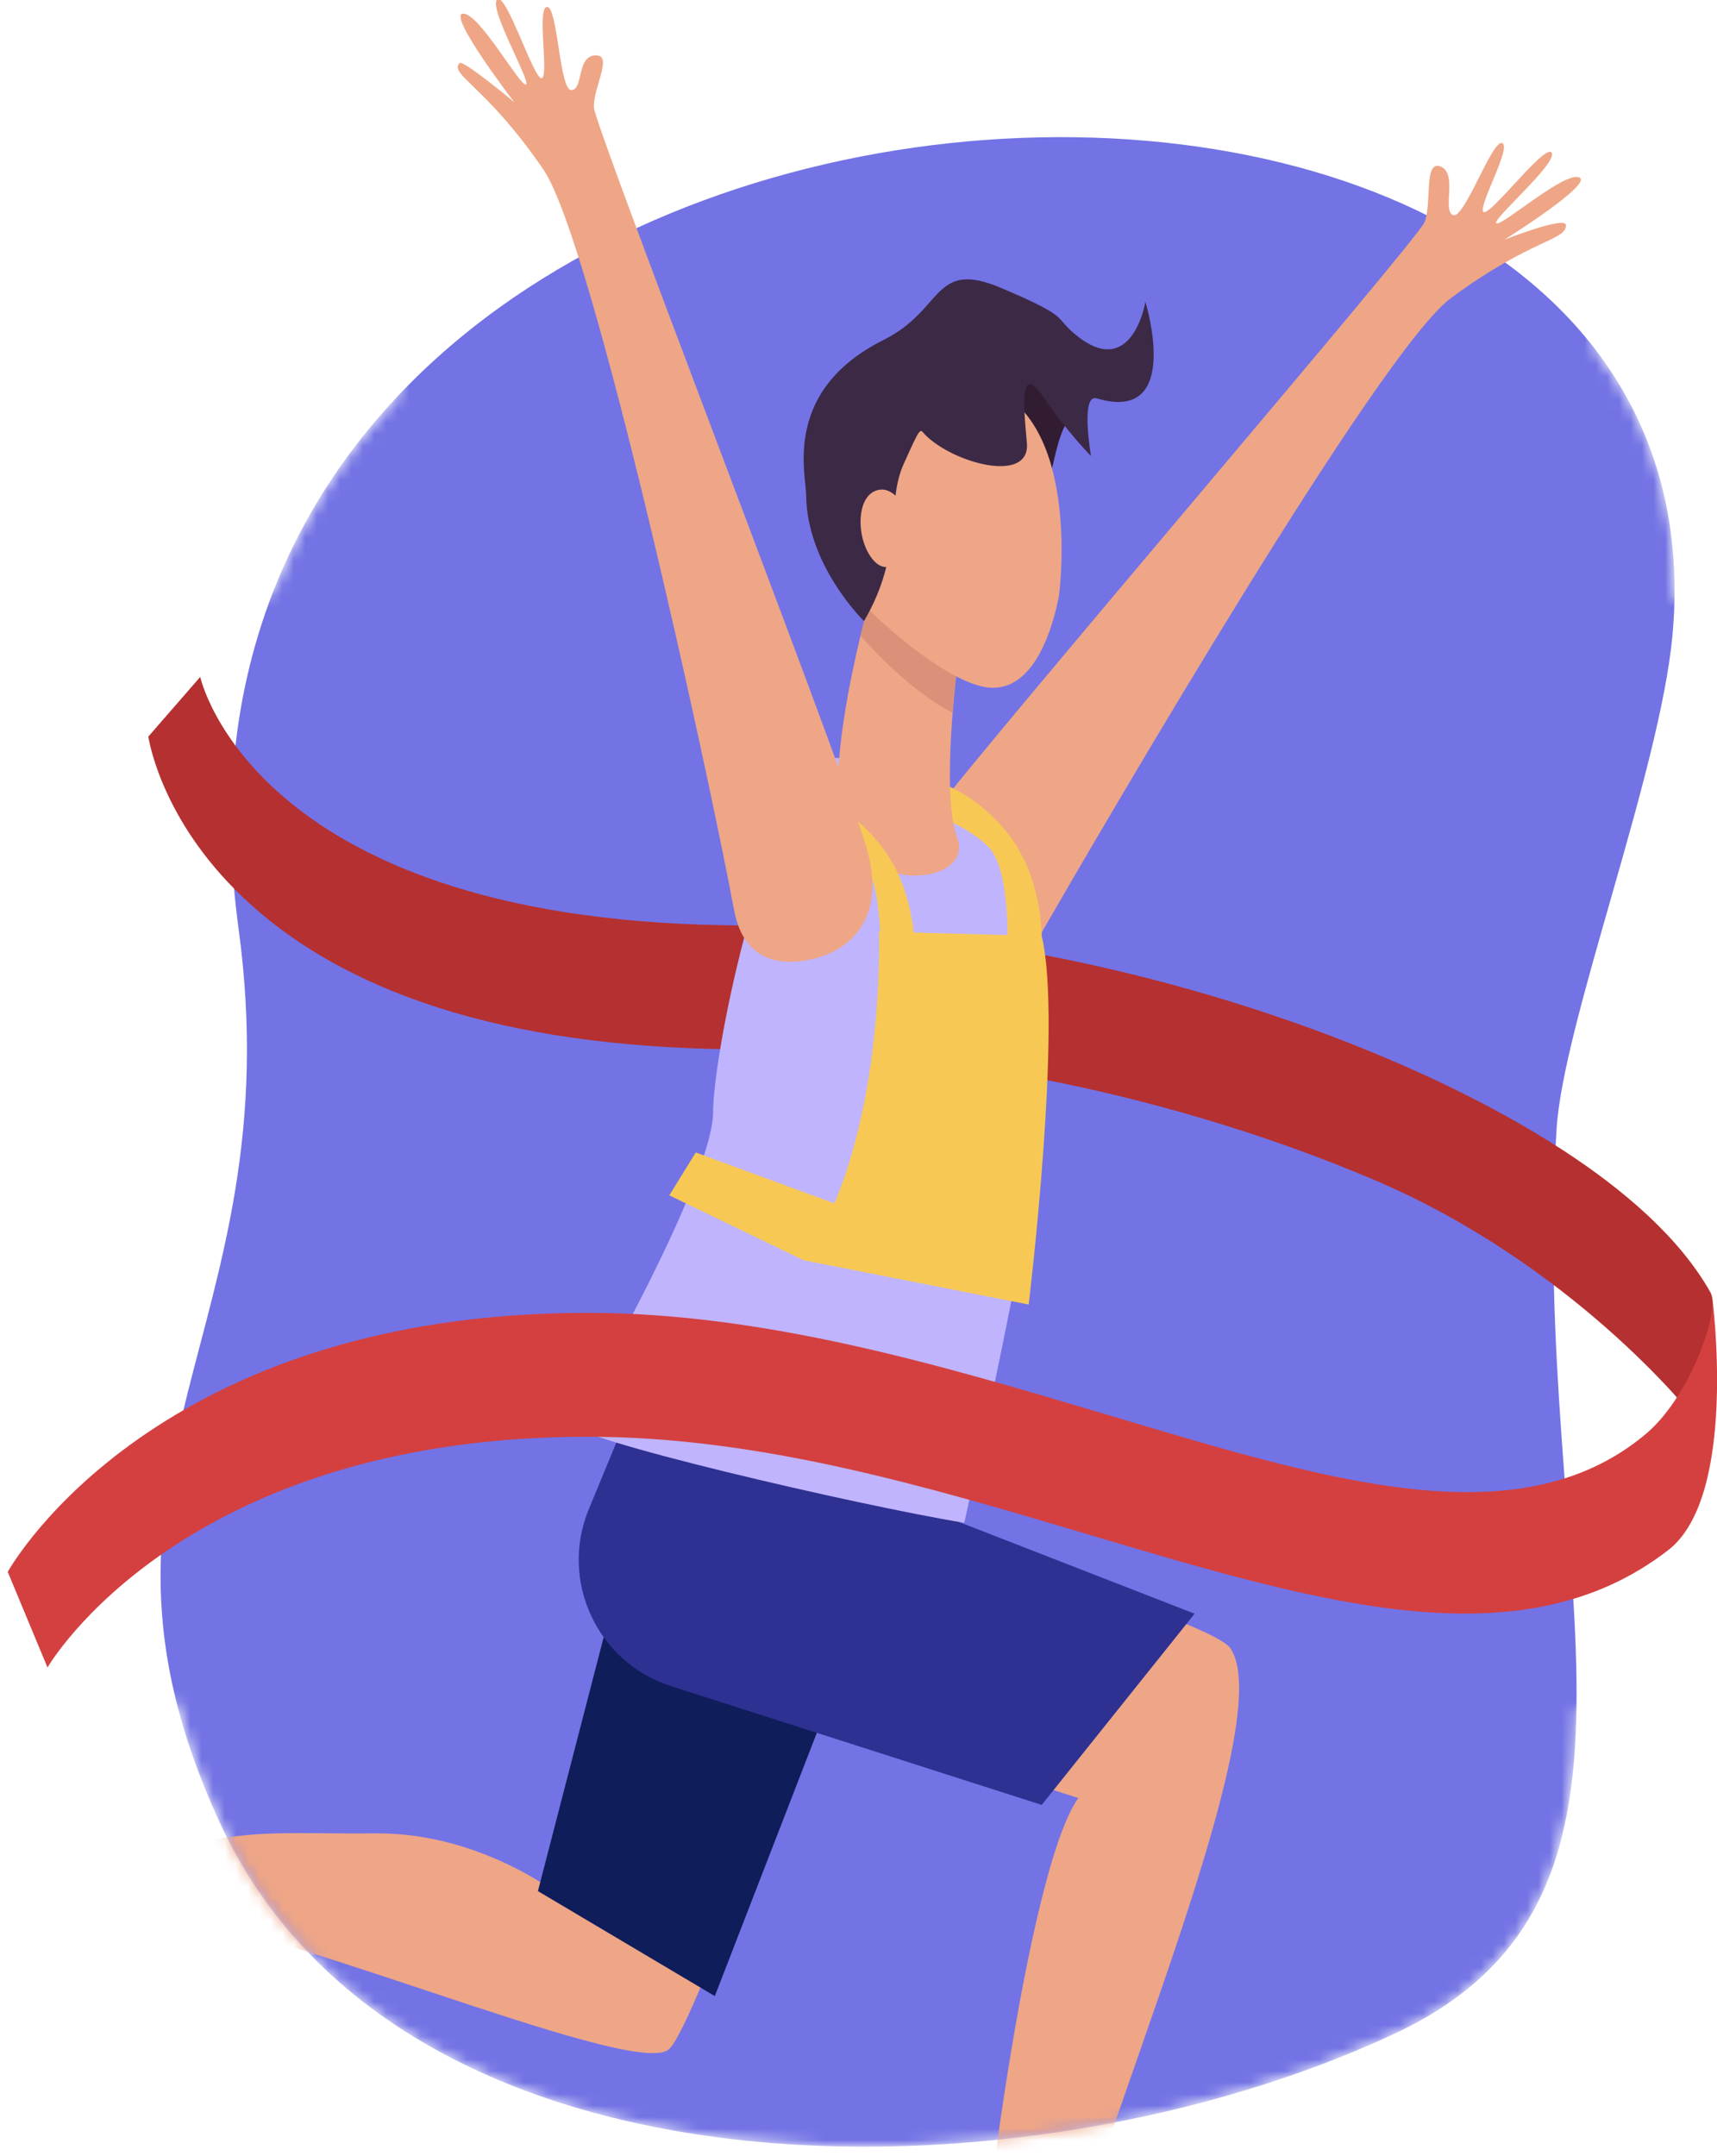
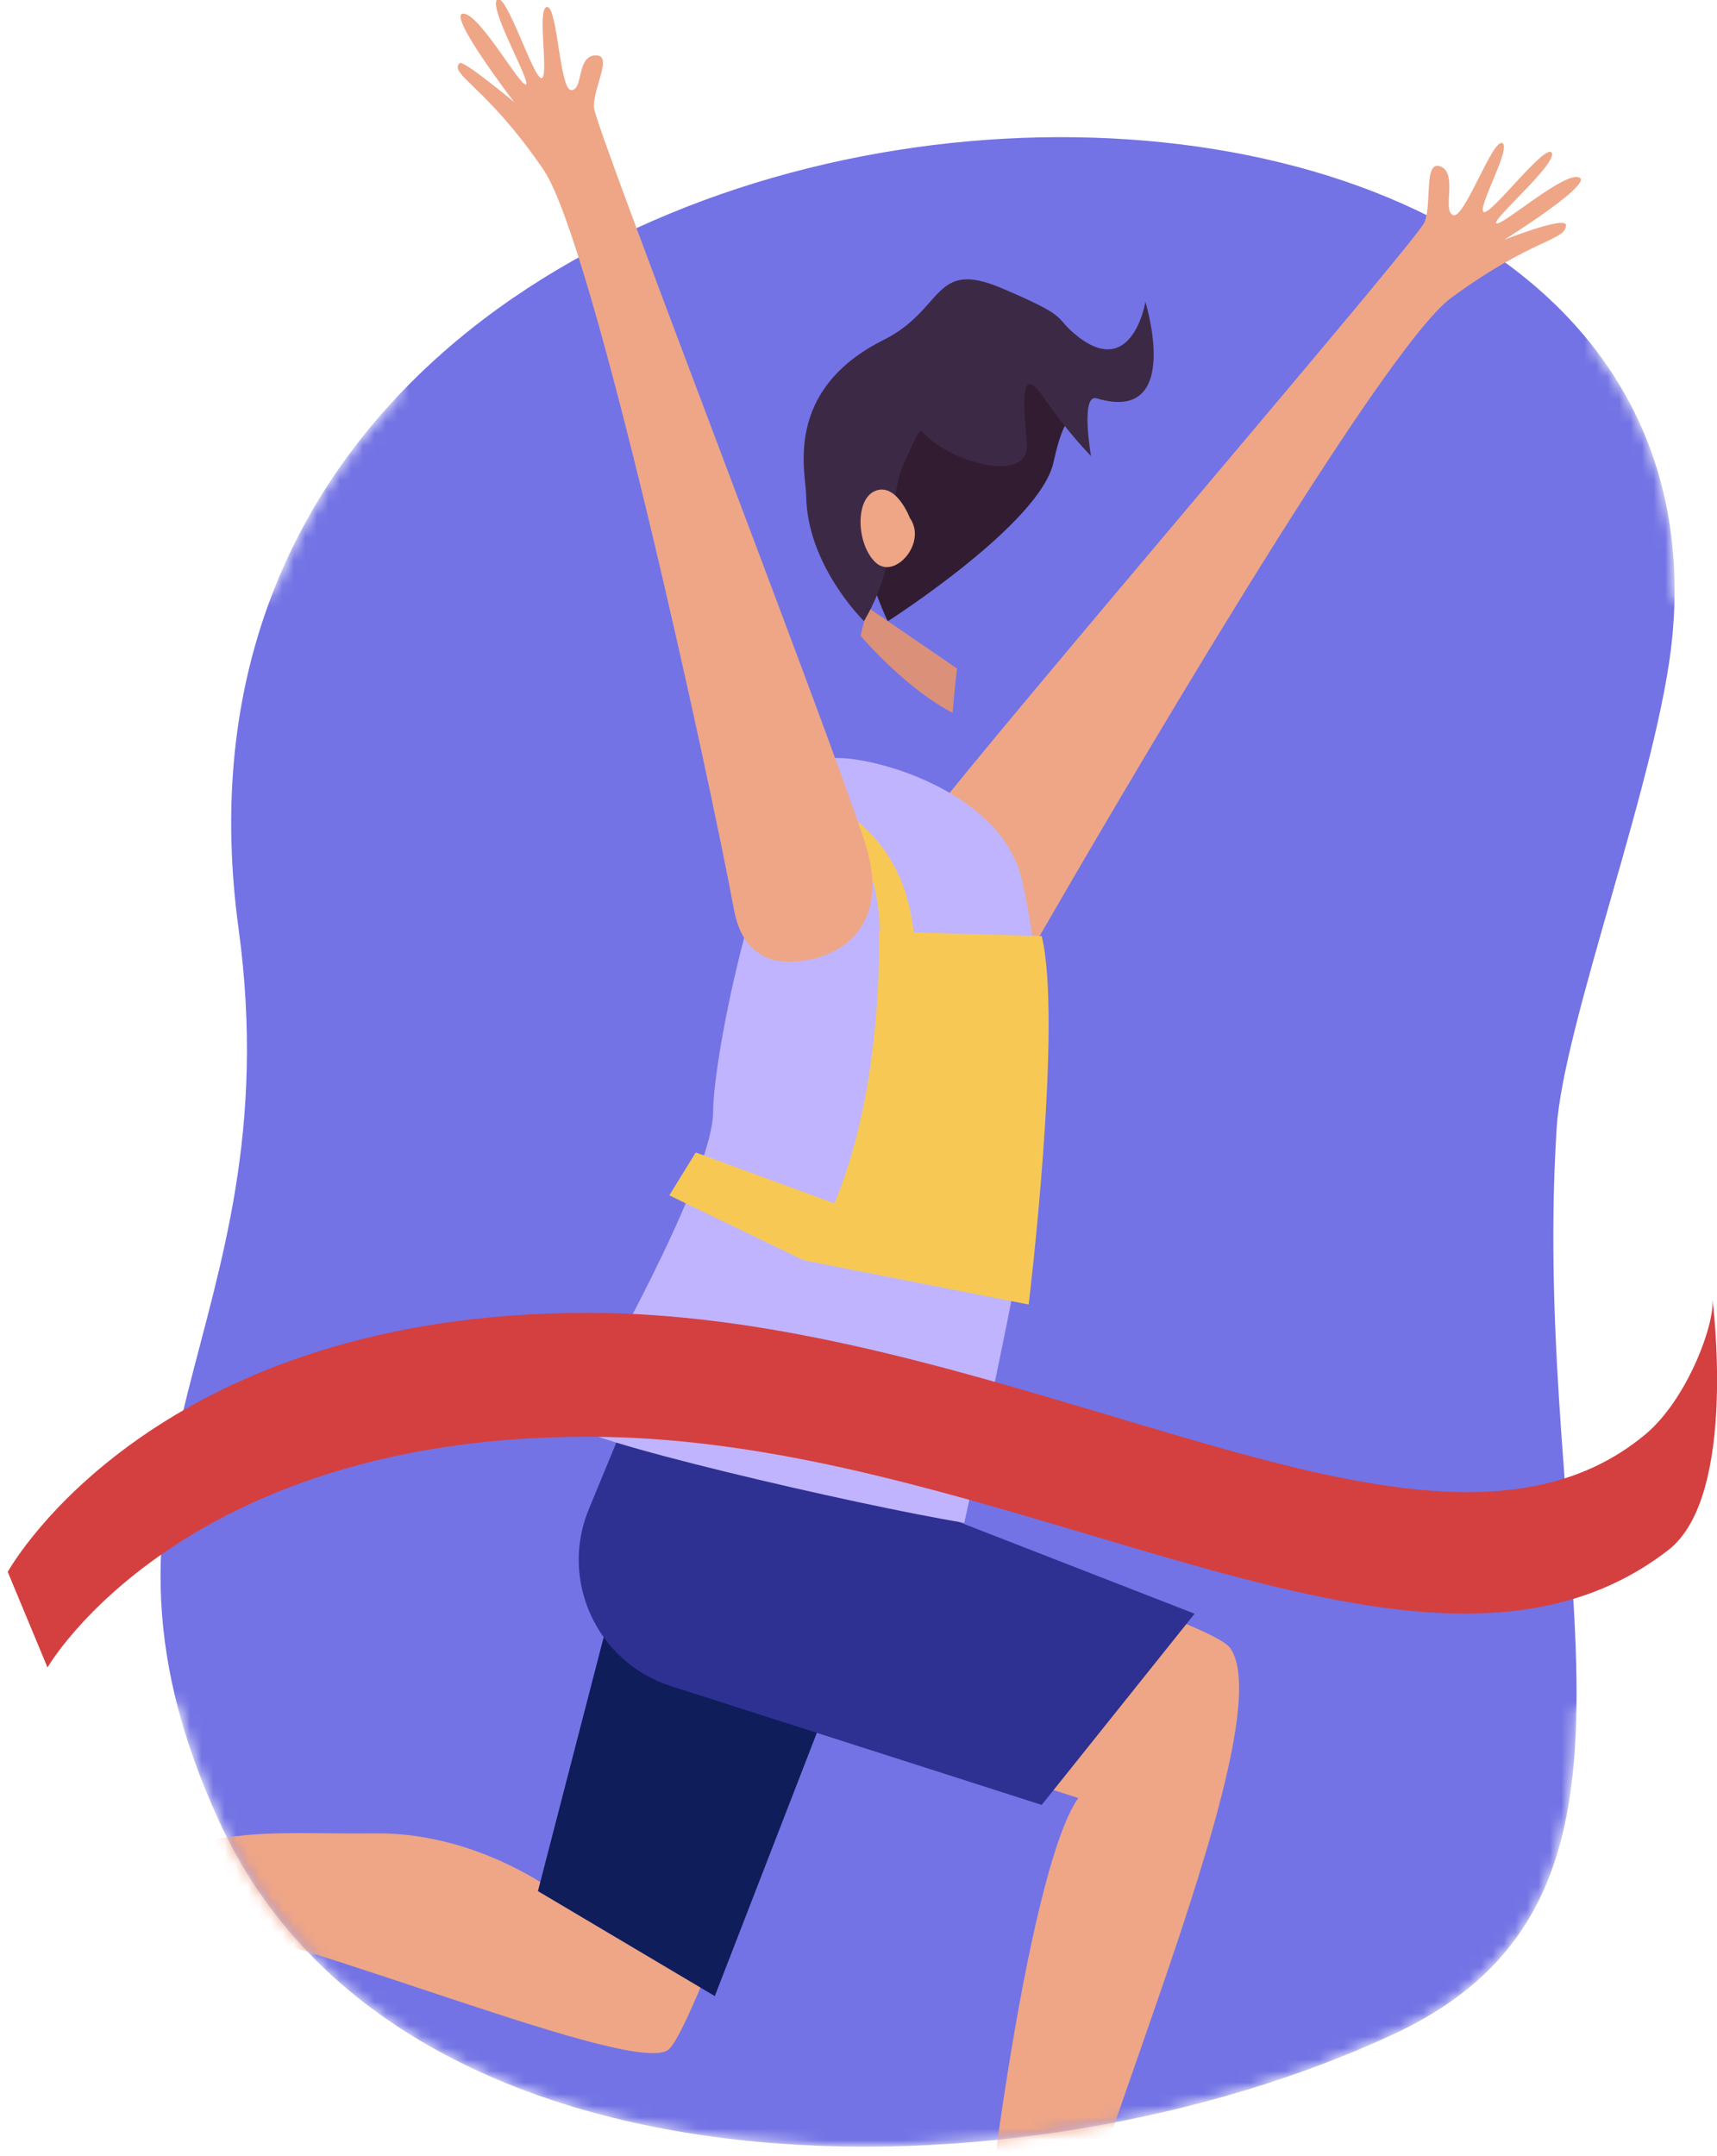
<svg xmlns="http://www.w3.org/2000/svg" xmlns:xlink="http://www.w3.org/1999/xlink" width="149px" height="187px" viewBox="0 0 149 187" version="1.1">
  <title>1715F833-7F92-4DEB-8CFA-9C034913D22D@2x</title>
  <desc>Created with sketchtool.</desc>
  <defs>
    <path d="M34.597,0.505 L34.597,39.137 C29.94,44.058 26.172,49.792 23.642,56.346 L23.642,56.346 L0,56.346 L0,152.601 L15.342,152.601 C16.155,155.811 17.354,159.222 19.052,162.913 L19.052,162.913 C34.717,196.946 89.044,196.219 121.027,181.261 L121.027,181.261 C133.478,175.439 136.615,165.782 136.804,153.052 L136.804,153.052 L151.604,153.052 L151.604,56.797 L145.307,56.797 C145.463,48.189 142.897,40.961 138.401,35.121 L138.401,35.121 L138.401,0.505" id="path-1" />
    <path d="M34.597,0.505 L34.597,39.137 C29.94,44.058 26.172,49.792 23.642,56.346 L23.642,56.346 L0,56.346 L0,152.601 L15.342,152.601 C16.155,155.811 17.354,159.222 19.052,162.913 L19.052,162.913 C34.717,196.946 89.044,196.219 121.027,181.261 L121.027,181.261 C133.478,175.439 136.615,165.782 136.804,153.052 L136.804,153.052 L151.604,153.052 L151.604,56.797 L145.307,56.797 C145.463,48.189 142.897,40.961 138.401,35.121 L138.401,35.121 L138.401,0.505" id="path-3" />
    <path d="M34.597,0.505 L34.597,39.137 C29.94,44.058 26.172,49.792 23.642,56.346 L23.642,56.346 L0,56.346 L0,152.601 L15.342,152.601 C16.155,155.811 17.354,159.222 19.052,162.913 L19.052,162.913 C34.717,196.946 89.044,196.219 121.027,181.261 L121.027,181.261 C133.478,175.439 136.615,165.782 136.804,153.052 L136.804,153.052 L151.604,153.052 L151.604,56.797 L145.307,56.797 C145.463,48.189 142.897,40.961 138.401,35.121 L138.401,35.121 L138.401,0.505" id="path-5" />
    <path d="M34.597,0.505 L34.597,39.137 C29.94,44.058 26.172,49.792 23.642,56.346 L23.642,56.346 L0,56.346 L0,152.601 L15.342,152.601 C16.155,155.811 17.354,159.222 19.052,162.913 L19.052,162.913 C34.717,196.946 89.044,196.219 121.027,181.261 L121.027,181.261 C133.478,175.439 136.615,165.782 136.804,153.052 L136.804,153.052 L151.604,153.052 L151.604,56.797 L145.307,56.797 C145.463,48.189 142.897,40.961 138.401,35.121 L138.401,35.121 L138.401,0.505" id="path-7" />
    <path d="M34.597,0.505 L34.597,39.137 C29.94,44.058 26.172,49.792 23.642,56.346 L23.642,56.346 L0,56.346 L0,152.601 L15.342,152.601 C16.155,155.811 17.354,159.222 19.052,162.913 L19.052,162.913 C34.717,196.946 89.044,196.219 121.027,181.261 L121.027,181.261 C133.478,175.439 136.615,165.782 136.804,153.052 L136.804,153.052 L151.604,153.052 L151.604,56.797 L145.307,56.797 C145.463,48.189 142.897,40.961 138.401,35.121 L138.401,35.121 L138.401,0.505 L34.597,0.505 Z" id="path-9" />
    <path d="M34.597,0.505 L34.597,39.137 C29.94,44.058 26.172,49.792 23.642,56.346 L23.642,56.346 L0,56.346 L0,152.601 L15.342,152.601 C16.155,155.811 17.354,159.222 19.052,162.913 L19.052,162.913 C34.717,196.946 89.044,196.219 121.027,181.261 L121.027,181.261 C133.478,175.439 136.615,165.782 136.804,153.052 L136.804,153.052 L151.604,153.052 L151.604,56.797 L145.307,56.797 C145.463,48.189 142.897,40.961 138.401,35.121 L138.401,35.121 L138.401,0.505" id="path-11" />
    <path d="M34.597,0.505 L34.597,39.137 C29.94,44.058 26.172,49.792 23.642,56.346 L23.642,56.346 L0,56.346 L0,152.601 L15.342,152.601 C16.155,155.811 17.354,159.222 19.052,162.913 L19.052,162.913 C34.717,196.946 89.044,196.219 121.027,181.261 L121.027,181.261 C133.478,175.439 136.615,165.782 136.804,153.052 L136.804,153.052 L151.604,153.052 L151.604,56.797 L145.307,56.797 C145.463,48.189 142.897,40.961 138.401,35.121 L138.401,35.121 L138.401,0.505" id="path-13" />
    <path d="M34.597,0.505 L34.597,39.137 C29.94,44.058 26.172,49.792 23.642,56.346 L23.642,56.346 L0,56.346 L0,152.601 L15.342,152.601 C16.155,155.811 17.354,159.222 19.052,162.913 L19.052,162.913 C34.717,196.946 89.044,196.219 121.027,181.261 L121.027,181.261 C133.478,175.439 136.615,165.782 136.804,153.052 L136.804,153.052 L151.604,153.052 L151.604,56.797 L145.307,56.797 C145.463,48.189 142.897,40.961 138.401,35.121 L138.401,35.121 L138.401,0.505" id="path-15" />
    <path d="M34.597,0.505 L34.597,39.137 C29.94,44.058 26.172,49.792 23.642,56.346 L23.642,56.346 L0,56.346 L0,152.601 L15.342,152.601 C16.155,155.811 17.354,159.222 19.052,162.913 L19.052,162.913 C34.717,196.946 89.044,196.219 121.027,181.261 L121.027,181.261 C133.478,175.439 136.615,165.782 136.804,153.052 L136.804,153.052 L151.604,153.052 L151.604,56.797 L145.307,56.797 C145.463,48.189 142.897,40.961 138.401,35.121 L138.401,35.121 L138.401,0.505" id="path-17" />
    <path d="M34.597,0.505 L34.597,39.137 C29.94,44.058 26.172,49.792 23.642,56.346 L23.642,56.346 L0,56.346 L0,152.601 L15.342,152.601 C16.155,155.811 17.354,159.222 19.052,162.913 L19.052,162.913 C34.717,196.946 89.044,196.219 121.027,181.261 L121.027,181.261 C133.478,175.439 136.615,165.782 136.804,153.052 L136.804,153.052 L151.604,153.052 L151.604,56.797 L145.307,56.797 C145.463,48.189 142.897,40.961 138.401,35.121 L138.401,35.121 L138.401,0.505" id="path-19" />
    <path d="M34.597,0.505 L34.597,39.137 C29.94,44.058 26.172,49.792 23.642,56.346 L23.642,56.346 L0,56.346 L0,152.601 L15.342,152.601 C16.155,155.811 17.354,159.222 19.052,162.913 L19.052,162.913 C34.717,196.946 89.044,196.219 121.027,181.261 L121.027,181.261 C133.478,175.439 136.615,165.782 136.804,153.052 L136.804,153.052 L151.604,153.052 L151.604,56.797 L145.307,56.797 C145.463,48.189 142.897,40.961 138.401,35.121 L138.401,35.121 L138.401,0.505 L34.597,0.505 Z" id="path-21" />
    <path d="M34.597,0.505 L34.597,39.137 C29.94,44.058 26.172,49.792 23.642,56.346 L23.642,56.346 L0,56.346 L0,152.601 L15.342,152.601 C16.155,155.811 17.354,159.222 19.052,162.913 L19.052,162.913 C34.717,196.946 89.044,196.219 121.027,181.261 L121.027,181.261 C133.478,175.439 136.615,165.782 136.804,153.052 L136.804,153.052 L151.604,153.052 L151.604,56.797 L145.307,56.797 C145.463,48.189 142.897,40.961 138.401,35.121 L138.401,35.121 L138.401,0.505" id="path-23" />
    <path d="M34.597,0.505 L34.597,39.137 C29.94,44.058 26.172,49.792 23.642,56.346 L23.642,56.346 L0,56.346 L0,152.601 L15.342,152.601 C16.155,155.811 17.354,159.222 19.052,162.913 L19.052,162.913 C34.717,196.946 89.044,196.219 121.027,181.261 L121.027,181.261 C133.478,175.439 136.615,165.782 136.804,153.052 L136.804,153.052 L151.604,153.052 L151.604,56.797 L145.307,56.797 C145.463,48.189 142.897,40.961 138.401,35.121 L138.401,35.121 L138.401,0.505 L34.597,0.505 Z" id="path-25" />
    <path d="M34.597,0.505 L34.597,39.137 C29.94,44.058 26.172,49.792 23.642,56.346 L23.642,56.346 L0,56.346 L0,152.601 L15.342,152.601 C16.155,155.811 17.354,159.222 19.052,162.913 L19.052,162.913 C34.717,196.946 89.044,196.219 121.027,181.261 L121.027,181.261 C133.478,175.439 136.615,165.782 136.804,153.052 L136.804,153.052 L151.604,153.052 L151.604,56.797 L145.307,56.797 C145.463,48.189 142.897,40.961 138.401,35.121 L138.401,35.121 L138.401,0.505 L34.597,0.505 Z" id="path-27" />
    <path d="M34.597,0.505 L34.597,39.137 C29.94,44.058 26.172,49.792 23.642,56.346 L23.642,56.346 L0,56.346 L0,152.601 L15.342,152.601 C16.155,155.811 17.354,159.222 19.052,162.913 L19.052,162.913 C34.717,196.946 89.044,196.219 121.027,181.261 L121.027,181.261 C133.478,175.439 136.615,165.782 136.804,153.052 L136.804,153.052 L151.604,153.052 L151.604,56.797 L145.307,56.797 C145.463,48.189 142.897,40.961 138.401,35.121 L138.401,35.121 L138.401,0.505 L34.597,0.505 Z" id="path-29" />
-     <path d="M34.597,0.505 L34.597,39.137 C29.94,44.058 26.172,49.792 23.642,56.346 L23.642,56.346 L0,56.346 L0,152.601 L15.342,152.601 C16.155,155.811 17.354,159.222 19.052,162.913 L19.052,162.913 C34.717,196.946 89.044,196.219 121.027,181.261 L121.027,181.261 C133.478,175.439 136.615,165.782 136.804,153.052 L136.804,153.052 L151.604,153.052 L151.604,56.797 L145.307,56.797 C145.463,48.189 142.897,40.961 138.401,35.121 L138.401,35.121 L138.401,0.505 L34.597,0.505 Z" id="path-31" />
    <path d="M34.597,0.505 L34.597,39.137 C29.94,44.058 26.172,49.792 23.642,56.346 L23.642,56.346 L0,56.346 L0,152.601 L15.342,152.601 C16.155,155.811 17.354,159.222 19.052,162.913 L19.052,162.913 C34.717,196.946 89.044,196.219 121.027,181.261 L121.027,181.261 C133.478,175.439 136.615,165.782 136.804,153.052 L136.804,153.052 L151.604,153.052 L151.604,56.797 L145.307,56.797 C145.463,48.189 142.897,40.961 138.401,35.121 L138.401,35.121 L138.401,0.505" id="path-33" />
    <path d="M34.597,0.505 L34.597,39.137 C29.94,44.058 26.172,49.792 23.642,56.346 L23.642,56.346 L0,56.346 L0,152.601 L15.342,152.601 C16.155,155.811 17.354,159.222 19.052,162.913 L19.052,162.913 C34.717,196.946 89.044,196.219 121.027,181.261 L121.027,181.261 C133.478,175.439 136.615,165.782 136.804,153.052 L136.804,153.052 L151.604,153.052 L151.604,56.797 L145.307,56.797 C145.463,48.189 142.897,40.961 138.401,35.121 L138.401,35.121 L138.401,0.505" id="path-35" />
    <path d="M34.597,0.505 L34.597,39.137 C29.94,44.058 26.172,49.792 23.642,56.346 L23.642,56.346 L0,56.346 L0,152.601 L15.342,152.601 C16.155,155.811 17.354,159.222 19.052,162.913 L19.052,162.913 C34.717,196.946 89.044,196.219 121.027,181.261 L121.027,181.261 C133.478,175.439 136.615,165.782 136.804,153.052 L136.804,153.052 L151.604,153.052 L151.604,56.797 L145.307,56.797 C145.463,48.189 142.897,40.961 138.401,35.121 L138.401,35.121 L138.401,0.505" id="path-37" />
    <path d="M34.597,0.505 L34.597,39.137 C29.94,44.058 26.172,49.792 23.642,56.346 L23.642,56.346 L0,56.346 L0,152.601 L15.342,152.601 C16.155,155.811 17.354,159.222 19.052,162.913 L19.052,162.913 C34.717,196.946 89.044,196.219 121.027,181.261 L121.027,181.261 C133.478,175.439 136.615,165.782 136.804,153.052 L136.804,153.052 L151.604,153.052 L151.604,56.797 L145.307,56.797 C145.463,48.189 142.897,40.961 138.401,35.121 L138.401,35.121 L138.401,0.505" id="path-39" />
    <path d="M34.597,0.505 L34.597,39.137 C29.94,44.058 26.172,49.792 23.642,56.346 L23.642,56.346 L0,56.346 L0,152.601 L15.342,152.601 C16.155,155.811 17.354,159.222 19.052,162.913 L19.052,162.913 C34.717,196.946 89.044,196.219 121.027,181.261 L121.027,181.261 C133.478,175.439 136.615,165.782 136.804,153.052 L136.804,153.052 L151.604,153.052 L151.604,56.797 L145.307,56.797 C145.463,48.189 142.897,40.961 138.401,35.121 L138.401,35.121 L138.401,0.505" id="path-41" />
    <path d="M34.597,0.505 L34.597,39.137 C29.94,44.058 26.172,49.792 23.642,56.346 L23.642,56.346 L0,56.346 L0,152.601 L15.342,152.601 C16.155,155.811 17.354,159.222 19.052,162.913 L19.052,162.913 C34.717,196.946 89.044,196.219 121.027,181.261 L121.027,181.261 C133.478,175.439 136.615,165.782 136.804,153.052 L136.804,153.052 L151.604,153.052 L151.604,56.797 L145.307,56.797 C145.463,48.189 142.897,40.961 138.401,35.121 L138.401,35.121 L138.401,0.505 L34.597,0.505 Z" id="path-43" />
    <path d="M34.597,0.505 L34.597,39.137 C29.94,44.058 26.172,49.792 23.642,56.346 L23.642,56.346 L0,56.346 L0,152.601 L15.342,152.601 C16.155,155.811 17.354,159.222 19.052,162.913 L19.052,162.913 C34.717,196.946 89.044,196.219 121.027,181.261 L121.027,181.261 C133.478,175.439 136.615,165.782 136.804,153.052 L136.804,153.052 L151.604,153.052 L151.604,56.797 L145.307,56.797 C145.463,48.189 142.897,40.961 138.401,35.121 L138.401,35.121 L138.401,0.505" id="path-45" />
    <path d="M34.597,0.505 L34.597,39.137 C29.94,44.058 26.172,49.792 23.642,56.346 L23.642,56.346 L0,56.346 L0,152.601 L15.342,152.601 C16.155,155.811 17.354,159.222 19.052,162.913 L19.052,162.913 C34.717,196.946 89.044,196.219 121.027,181.261 L121.027,181.261 C133.478,175.439 136.615,165.782 136.804,153.052 L136.804,153.052 L151.604,153.052 L151.604,56.797 L145.307,56.797 C145.463,48.189 142.897,40.961 138.401,35.121 L138.401,35.121 L138.401,0.505" id="path-47" />
  </defs>
  <g id="vip" stroke="none" stroke-width="1" fill="none" fill-rule="evenodd">
    <g id="vip2-1-mobile" transform="translate(-14, -1299)">
      <g id="features" transform="translate(0, 740)">
        <g id="Group-3-Copy" transform="translate(14, 554)">
          <g id="img-priority">
            <g id="Group-3" transform="translate(0, 0.15)">
              <mask id="mask-2" fill="white">
                <use xlink:href="#path-1" />
              </mask>
              <g id="Clip-2" />
              <path d="M20.701,85.393 C25.471,120.37 4.744,131.826 19.053,162.913 C34.717,196.946 89.045,196.219 121.028,181.261 C146.756,169.229 132.71,140.827 135.081,102.761 C135.652,93.599 144.041,71.827 145.134,59.971 C151.101,-4.741 9.437,2.788 20.701,85.393" id="Fill-1" fill="#7373E5" mask="url(#mask-2)" />
            </g>
            <g id="Group-6" transform="translate(0, 0.15)">
              <mask id="mask-4" fill="white">
                <use xlink:href="#path-3" />
              </mask>
              <g id="Clip-5" />
-               <path d="M119.099,107.136 C102.175,99.98 82.427,95.877 64.915,95.877 C45.47,95.877 30.917,91.619 21.657,83.222 C14.3,76.552 12.997,69.526 12.872,68.746 L17.37,63.577 L17.353,63.485 C17.396,63.7 22.096,85.129 64.915,85.129 C82.811,85.129 102.993,89.324 120.286,96.635 C129.066,100.348 143.111,107.493 148.436,116.967 C149.391,118.667 146.776,127.535 146.776,127.535 C146.776,127.535 136.461,114.478 119.099,107.136" id="Fill-4" fill="#B53030" mask="url(#mask-4)" />
            </g>
            <g id="Group-9" transform="translate(0, 0.15)">
              <mask id="mask-6" fill="white">
                <use xlink:href="#path-5" />
              </mask>
              <g id="Clip-8" />
              <path d="M82.372,88.128 C85.39,89.475 88.774,88.542 90.145,86.17 C96.259,75.577 119.808,35.191 125.925,30.695 C132.975,25.514 135.892,25.741 135.892,24.386 C135.892,23.533 130.545,25.647 130.545,25.647 C130.545,25.647 138.332,20.775 137.045,20.241 C135.758,19.707 130.399,24.446 129.864,24.225 C129.327,24.002 135.154,19.043 134.66,18.11 C134.166,17.179 129.403,23.514 128.76,23.248 C128.117,22.981 131.219,17.619 130.36,17.263 C129.503,16.907 127.063,23.912 126.096,23.511 C125.131,23.112 126.525,19.92 125.023,19.299 C123.522,18.676 124.281,22.534 123.618,24.13 C122.957,25.725 87.023,67.551 80.225,76.368 C75.764,82.155 78.454,86.379 82.372,88.128" id="Fill-7" fill="#EEA687" mask="url(#mask-6)" />
            </g>
            <g id="Group-12" transform="translate(0, 0.15)">
              <mask id="mask-8" fill="white">
                <use xlink:href="#path-7" />
              </mask>
              <g id="Clip-11" />
              <path d="M56.096,128.306 C53.495,142.176 49.157,169.683 49.157,169.683 C49.157,169.683 42.089,163.802 32.568,163.888 C24.503,163.962 21.804,163.414 14.571,165.3 C16.298,167.392 11.833,168.006 12.851,171.127 C21.418,170.663 54.26,184.99 57.927,182.707 C60.034,181.397 68.059,156.934 77.707,136.948 C69.276,133.478 64.097,132.783 56.096,128.306" id="Fill-10" fill="#EEA687" mask="url(#mask-8)" />
            </g>
            <g id="Group-15" transform="translate(0, 0.15)">
              <mask id="mask-10" fill="white">
                <use xlink:href="#path-9" />
              </mask>
              <g id="Clip-14" />
              <polygon id="Fill-13" fill="#0F1D5B" mask="url(#mask-10)" points="79.473 133.013 62.031 178.003 46.682 168.897 56.386 131.425" />
            </g>
            <g id="Group-18" transform="translate(0, 0.15)">
              <mask id="mask-12" fill="white">
                <use xlink:href="#path-11" />
              </mask>
              <g id="Clip-17" />
              <path d="M91.365,209.01 C90.812,199.584 111.646,155.244 106.795,147.864 C105.212,145.455 82.842,139.389 59.385,128.306 C57.705,127.804 55.838,128.986 54.123,131.129 C48.407,138.268 52.168,148.976 61.026,151.254 C76.361,155.196 93.572,160.823 93.572,160.823 C89.025,167.241 84.702,202.173 84.702,208.702 C88.038,207.925 91.403,209.661 91.365,209.01" id="Fill-16" fill="#EEA687" mask="url(#mask-12)" />
            </g>
            <g id="Group-21" transform="translate(0, 0.15)">
              <mask id="mask-14" fill="white">
                <use xlink:href="#path-13" />
              </mask>
              <g id="Clip-20" />
              <path d="M8.103,156.511 C8.103,156.511 5.297,160.494 3.332,163.28 C1.369,166.068 -2.098,170.279 -3.079,171.673 C-4.061,173.066 -4.363,180.4 -3.068,180.817 C-1.773,181.233 1.188,176.467 4.067,174.92 C6.945,173.374 13.823,171.717 13.637,170.643 C13.451,169.568 16.59,166.17 16.355,164.812 C16.121,163.454 9.29,156.307 8.103,156.511" id="Fill-19" fill="#FF8139" mask="url(#mask-14)" />
            </g>
            <g id="Group-24" transform="translate(0, 0.15)">
              <mask id="mask-16" fill="white">
                <use xlink:href="#path-15" />
              </mask>
              <g id="Clip-23" />
              <path d="M9.218,158.791 C3.119,171.126 2.006,165.597 -2.653,178.583 C-1.85,175.194 -0.145,170.54 2.381,168.115 C3.756,166.798 4.881,165.203 6.002,163.635 C7.117,162.053 8.17,160.426 9.218,158.791" id="Fill-22" fill="#FFB85A" mask="url(#mask-16)" />
            </g>
            <g id="Group-27" transform="translate(0, 0.15)">
              <mask id="mask-18" fill="white">
                <use xlink:href="#path-17" />
              </mask>
              <g id="Clip-26" />
              <path d="M6.898,168.346 C6.61,168.373 6.399,168.627 6.424,168.914 C6.515,169.92 6.598,172.06 6.377,173.911 C6.732,173.776 7.098,173.641 7.471,173.506 C7.676,171.252 7.48,168.975 7.467,168.822 C7.439,168.534 7.184,168.323 6.898,168.346" id="Fill-25" fill="#FFB85A" mask="url(#mask-18)" />
            </g>
            <g id="Group-30" transform="translate(0, 0.15)">
              <mask id="mask-20" fill="white">
                <use xlink:href="#path-19" />
              </mask>
              <g id="Clip-29" />
              <path d="M9.099,168.952 C8.838,169.076 8.728,169.388 8.851,169.649 C8.863,169.673 9.478,170.989 9.769,172.687 C10.115,172.565 10.45,172.442 10.771,172.321 C10.45,170.596 9.844,169.298 9.795,169.2 C9.673,168.938 9.359,168.827 9.099,168.952" id="Fill-28" fill="#FFB85A" mask="url(#mask-20)" />
            </g>
            <g id="Group-33" transform="translate(0, 0.15)">
              <mask id="mask-22" fill="white">
                <use xlink:href="#path-21" />
              </mask>
              <g id="Clip-32" />
              <path d="M90.399,161.419 L103.668,144.833 L55.15,125.955 L51.096,135.766 C48.53,141.979 51.815,149.06 58.218,151.111 L90.399,161.419 Z" id="Fill-31" fill="#2E3192" mask="url(#mask-22)" />
            </g>
            <g id="Group-36" transform="translate(0, 0.15)">
              <mask id="mask-24" fill="white">
                <use xlink:href="#path-23" />
              </mask>
              <g id="Clip-35" />
              <path d="M90.399,100.672 C90.399,95.552 90.399,88.749 88.682,81.188 C86.703,72.486 72.537,69.577 71.206,70.909 C65.877,76.237 61.882,96.548 61.882,101.316 C61.882,106.082 54.135,120.796 49.636,128.306 C48.913,129.517 74.681,135.482 83.679,136.948 C87.37,120.509 90.399,105.028 90.399,100.672" id="Fill-34" fill="#C0B4FE" mask="url(#mask-24)" />
            </g>
            <g id="Group-39" transform="translate(0, 0.15)">
              <mask id="mask-26" fill="white">
                <use xlink:href="#path-25" />
              </mask>
              <g id="Clip-38" />
              <path d="M76.273,85.654 C76.273,85.654 76.945,103.775 69.742,114.174 L89.268,118.012 C89.268,118.012 92.238,93.598 90.399,86.055 L76.273,85.654 Z" id="Fill-37" fill="#F7C954" mask="url(#mask-26)" />
            </g>
            <g id="Group-42" transform="translate(0, 0.15)">
              <mask id="mask-28" fill="white">
                <use xlink:href="#path-27" />
              </mask>
              <g id="Clip-41" />
-               <path d="M80.181,72.361 C80.181,72.361 84.052,72.889 87.432,77.124 C90.811,81.359 90.399,87.181 90.399,87.181 L87.432,87.181 C87.432,87.181 87.706,80.25 85.783,78.325 C83.858,76.401 80.666,75.36 80.666,75.36 L80.181,72.361 Z" id="Fill-40" fill="#F7C954" mask="url(#mask-28)" />
            </g>
            <g id="Group-45" transform="translate(0, 0.15)">
              <mask id="mask-30" fill="white">
                <use xlink:href="#path-29" />
              </mask>
              <g id="Clip-44" />
              <polygon id="Fill-43" fill="#F7C954" mask="url(#mask-30)" points="58.083 108.545 69.742 114.173 73.344 112.145 73.344 109.587 60.376 104.823" />
            </g>
            <g id="Group-48" transform="translate(0, 0.15)">
              <mask id="mask-32" fill="white">
                <use xlink:href="#path-31" />
              </mask>
              <g id="Clip-47" />
              <path d="M83.05,62.838 C83.05,62.838 81.661,73.755 83.05,77.46 C84.438,81.164 77.093,82.288 73.852,78.253 C70.611,74.217 75.308,57.544 75.308,57.544 L83.05,62.838 Z" id="Fill-46" fill="#EEA687" mask="url(#mask-32)" />
            </g>
            <g id="Group-51" transform="translate(0, 0.15)">
              <mask id="mask-34" fill="white">
                <use xlink:href="#path-33" />
              </mask>
              <g id="Clip-50" />
              <path d="M74.677,59.995 C76.863,62.517 79.971,65.309 82.668,66.684 C82.842,64.468 83.05,62.837 83.05,62.837 L75.308,57.544 C75.308,57.544 75.04,58.494 74.677,59.995" id="Fill-49" fill="#DB9079" mask="url(#mask-34)" />
            </g>
            <g id="Group-54" transform="translate(0, 0.15)">
              <mask id="mask-36" fill="white">
                <use xlink:href="#path-35" />
              </mask>
              <g id="Clip-53" />
              <path d="M77.059,58.729 C76.728,58.469 73.435,49.312 73.435,49.312 C73.435,49.312 71.329,40.798 73.366,39.6 C75.402,38.4 80.393,34.032 84.35,34.343 C88.307,34.655 90.836,36.105 91.166,36.365 C91.499,36.626 93.621,41.204 93.621,41.204 C93.621,41.204 92.576,39.628 91.417,44.965 C90.26,50.302 77.059,58.729 77.059,58.729" id="Fill-52" fill="#321C32" mask="url(#mask-36)" />
            </g>
            <g id="Group-57" transform="translate(0, 0.15)">
              <mask id="mask-38" fill="white">
                <use xlink:href="#path-37" />
              </mask>
              <g id="Clip-56" />
-               <path d="M74.018,40.806 C72.863,41.327 71.767,47.343 73.139,52.661 C73.481,53.991 73.366,55.646 74.36,56.697 C77.345,59.851 82.62,64.126 85.718,64.485 C89.851,64.965 91.436,58.979 91.902,56.497 C91.902,56.497 93.809,42.282 86.429,38.68 C79.051,35.077 74.018,40.806 74.018,40.806" id="Fill-55" fill="#EEA687" mask="url(#mask-38)" />
            </g>
            <g id="Group-60" transform="translate(0, 0.15)">
              <mask id="mask-40" fill="white">
                <use xlink:href="#path-39" />
              </mask>
              <g id="Clip-59" />
              <path d="M74.978,58.729 C74.978,58.729 70.011,53.905 69.958,47.799 C69.943,45.932 67.899,38.719 76.698,34.327 C81.949,31.705 80.943,27.314 86.885,29.833 C92.829,32.352 91.474,32.297 93.191,33.762 C98.154,38.005 99.391,31.212 99.391,31.012 C99.391,31.012 102.699,41.657 95.171,39.407 C93.729,38.975 94.678,44.409 94.678,44.409 C94.678,44.409 92.657,42.383 90.59,39.359 C88.525,36.335 88.774,39.653 89.111,43.258 C89.448,46.862 82.762,45.042 80.311,42.592 C79.802,42.084 79.993,41.606 78.417,45.107 C76.842,48.607 78.472,52.753 74.978,58.729" id="Fill-58" fill="#3C2945" mask="url(#mask-40)" />
            </g>
            <g id="Group-63" transform="translate(0, 0.15)">
              <mask id="mask-42" fill="white">
                <use xlink:href="#path-41" />
              </mask>
              <g id="Clip-62" />
              <path d="M78.954,49.778 C78.954,49.778 77.799,46.703 75.967,47.428 C74.135,48.155 74.354,52.147 75.998,53.656 C77.643,55.167 80.483,51.937 78.954,49.778" id="Fill-61" fill="#EEA687" mask="url(#mask-42)" />
            </g>
            <g id="Group-66" transform="translate(0, 0.15)">
              <mask id="mask-44" fill="white">
                <use xlink:href="#path-43" />
              </mask>
              <g id="Clip-65" />
              <path d="M69.157,73.393 C69.157,73.393 73.028,73.923 76.407,78.156 C79.786,82.391 79.375,88.213 79.375,88.213 L76.407,88.213 C76.407,88.213 76.682,81.283 74.758,79.359 C72.833,77.434 69.641,76.392 69.641,76.392 L69.157,73.393 Z" id="Fill-64" fill="#F7C954" mask="url(#mask-44)" />
            </g>
            <g id="Group-69" transform="translate(0, 0.15)">
              <mask id="mask-46" fill="white">
                <use xlink:href="#path-45" />
              </mask>
              <g id="Clip-68" />
              <path d="M69.102,88.261 C65.807,88.524 64.207,86.518 63.707,83.824 C61.471,71.799 51.449,25.875 47.179,19.596 C42.259,12.362 38.926,11.284 39.885,10.326 C40.197,10.014 44.629,13.719 44.629,13.719 C44.629,13.719 38.788,6.108 40.18,6.034 C41.571,5.96 45.042,12.215 45.622,12.183 C46.201,12.152 42.362,5.533 43.138,4.819 C43.913,4.106 46.292,11.667 46.988,11.63 C47.684,11.592 46.546,5.503 47.473,5.454 C48.401,5.404 48.548,12.724 49.592,12.669 C50.636,12.613 50.027,9.739 51.65,9.653 C53.274,9.566 51.449,12.45 51.542,14.176 C51.633,15.901 71.575,67.309 75.046,77.888 C77.322,84.83 73.379,87.918 69.102,88.261" id="Fill-67" fill="#EEA687" mask="url(#mask-46)" />
            </g>
            <g id="Group-72" transform="translate(0, 0.15)">
              <mask id="mask-48" fill="white">
                <use xlink:href="#path-47" />
              </mask>
              <g id="Clip-71" />
              <path d="M4.122,149.499 L0.672,141.206 C1.189,140.289 13.768,118.734 51.011,118.734 C66.365,118.734 81.763,123.314 95.347,127.356 C114.706,133.114 131.58,138.58 142.753,129.303 C146.493,126.199 148.931,119.414 148.586,117.386 C148.586,117.386 150.873,134.581 144.781,139.306 C132.079,149.157 114.663,143.976 94.497,137.977 C80.455,133.8 65.937,129.482 51.011,129.482 C15.813,129.482 4.235,149.299 4.122,149.499" id="Fill-70" fill="#D44040" mask="url(#mask-48)" />
            </g>
          </g>
        </g>
      </g>
    </g>
  </g>
</svg>